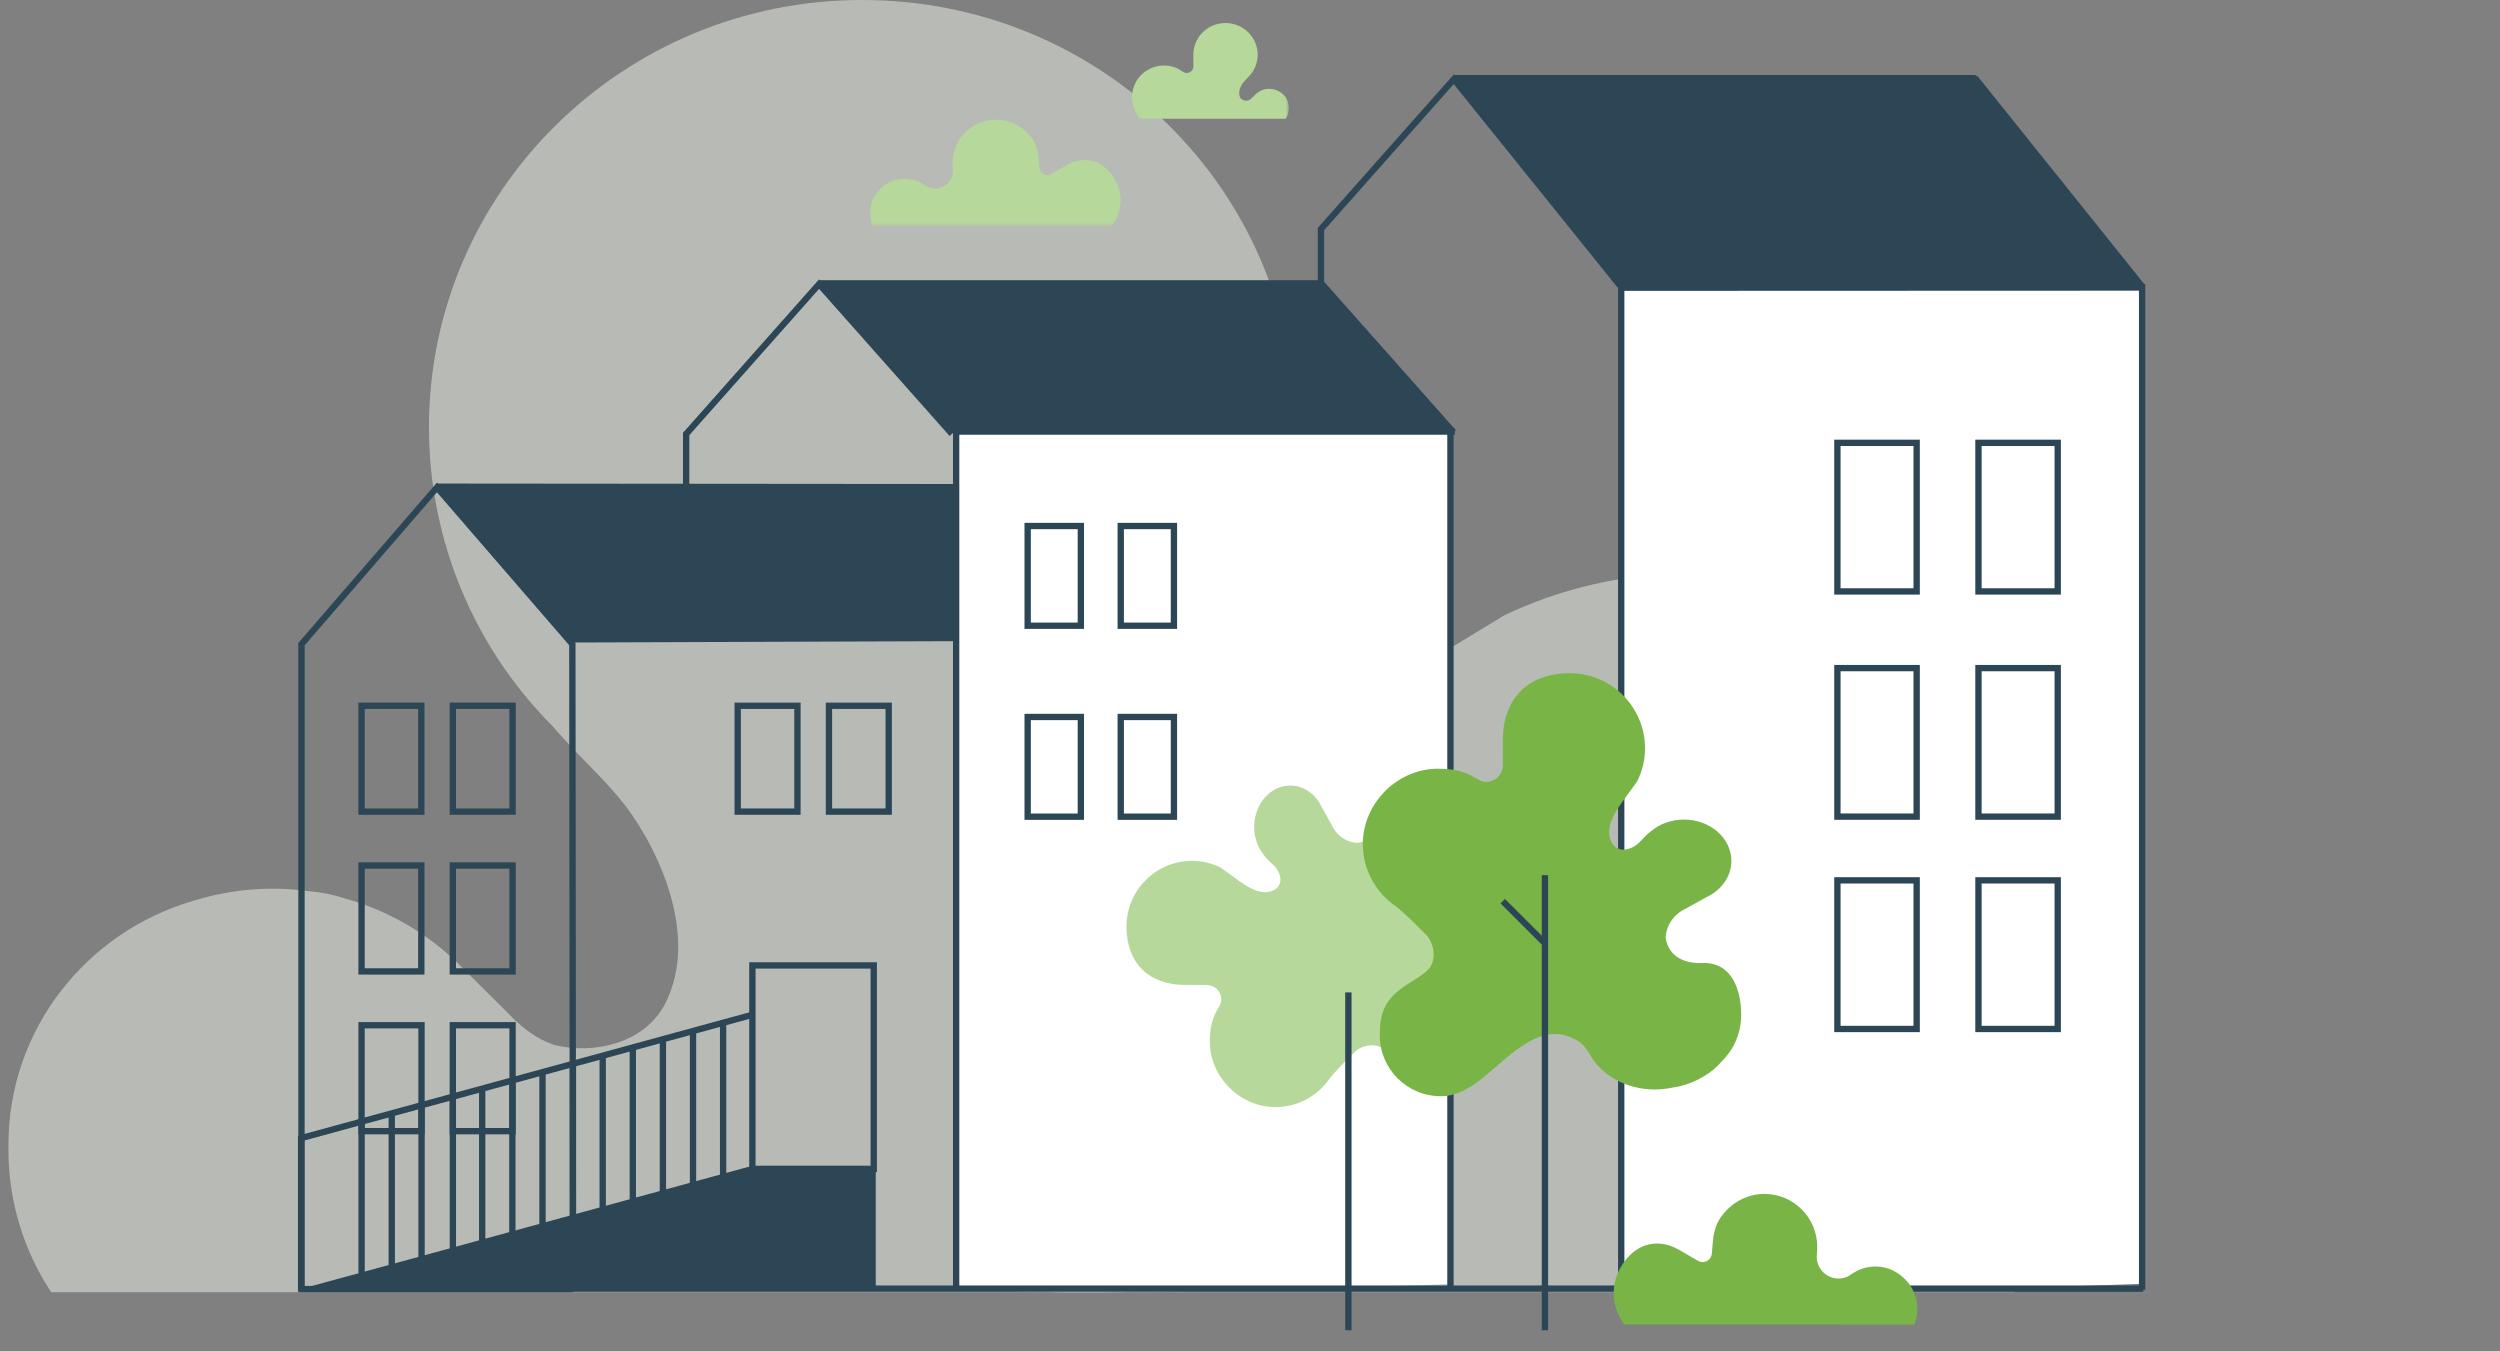
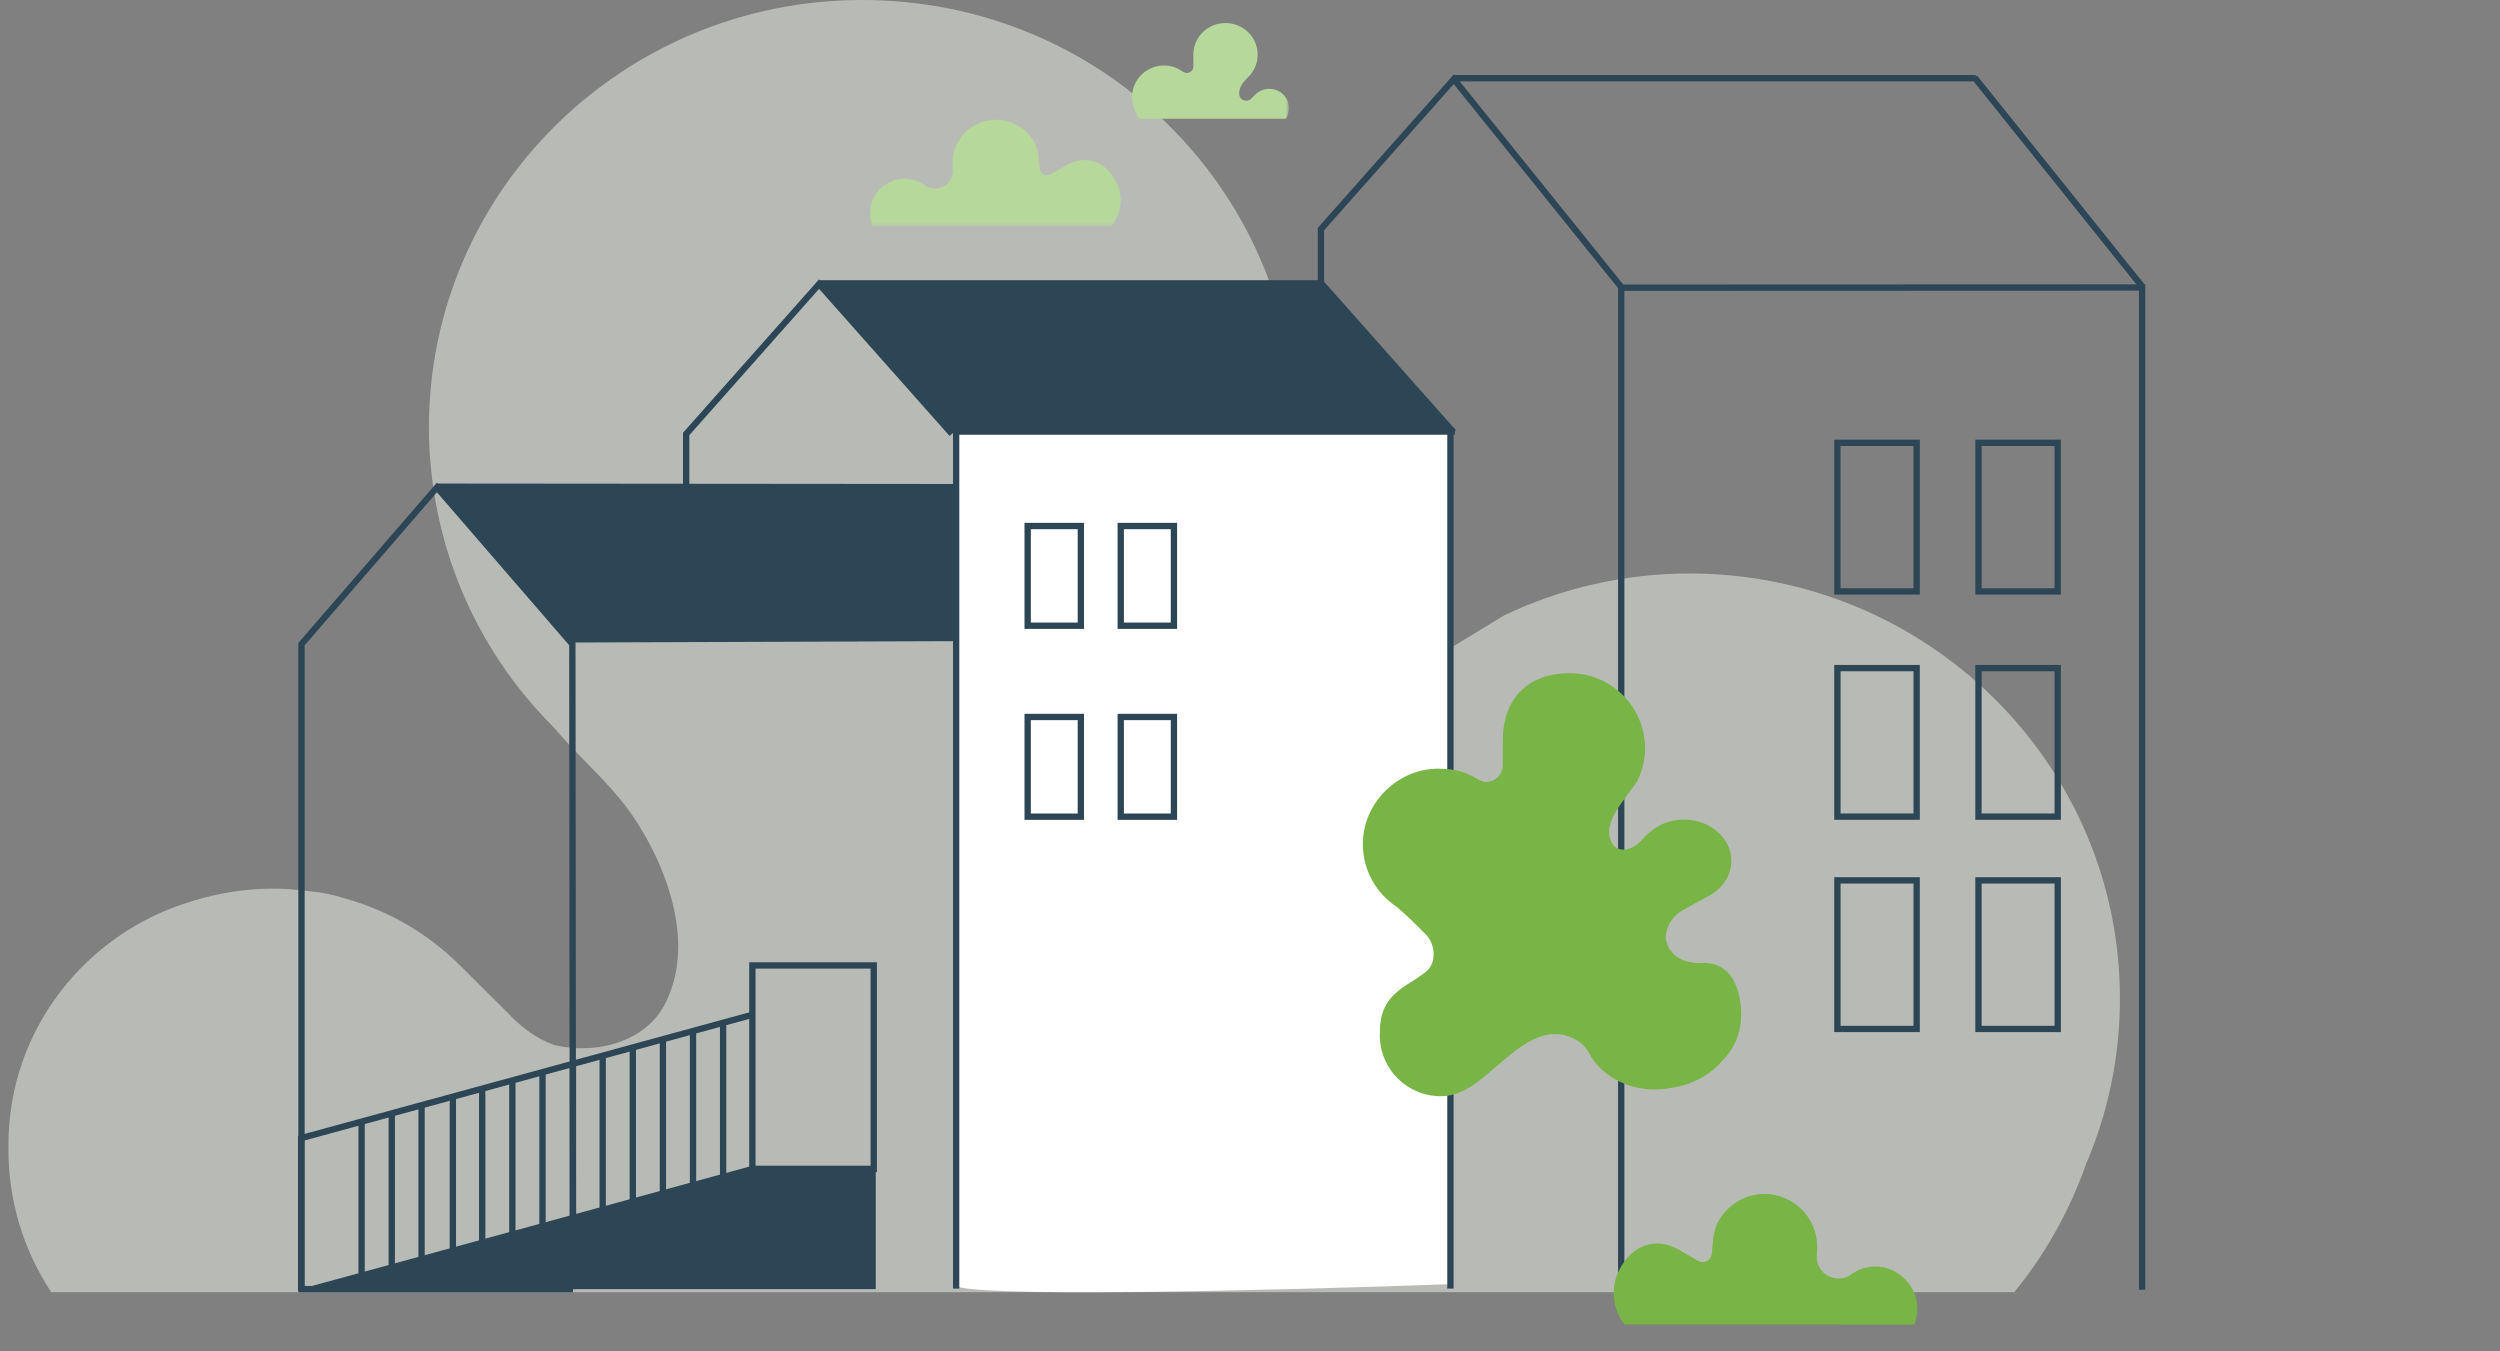
<svg xmlns="http://www.w3.org/2000/svg" width="592" height="320" viewBox="0 0 592 320" fill="none">
  <rect x="0" y="0" width="592" height="320" fill="#808080" stroke="none" />
  <path d="M476.977 306H12.142C5.515 296.01 1.985 284.275 2 272.276V271.045C2 243.723 20.483 220.691 45.742 213.318C51.871 211.413 58.249 210.439 64.665 210.428C67.591 210.428 70.394 210.676 73.197 211.038C76.095 211.275 78.955 211.855 81.718 212.765C91.905 215.594 101.204 220.984 108.734 228.425L120.249 239.85C124.909 244.886 129.142 246.783 131.505 247.528C141.276 249.741 152.667 246.783 157.395 237.886C166.49 220.499 154.097 197.772 146.69 189.055C141.524 182.846 138.045 180.204 130.762 171.86C112.089 153.119 101.592 127.713 101.575 101.217C101.575 45.33 147.501 0 204.143 0C260.774 0 306.138 44.834 306.701 100.303L306.453 138.746C306.453 150.296 315.908 159.633 327.615 159.633C330.927 159.604 334.187 158.804 337.138 157.296C337.138 157.296 337.386 157.183 337.442 157.115C337.948 156.867 338.444 156.494 338.883 156.257L356.24 145.69C369.917 139.191 384.86 135.813 399.994 135.799C456.321 135.799 502 180.881 502 236.463C502 250.35 499.141 263.616 493.974 275.652C490.11 286.682 484.358 296.952 476.977 306Z" fill="#F0F7EA" fill-opacity="0.5" />
-   <path d="M507.006 304V68H384.006C384.339 145 384.806 300 384.006 304C383.206 308 465.672 305.667 507.006 304Z" fill="white" />
  <path d="M343 304.109V102H226.005C226.323 167.942 226.766 300.683 226.005 304.109C225.245 307.534 303.685 305.536 343 304.109Z" fill="white" />
  <path d="M255.945 124.559H243.352V148.172H255.945V124.559ZM277.986 124.559H265.392V148.172H277.986V124.559ZM255.945 169.778H243.352V193.392H255.945V169.778ZM277.986 169.778H265.392V193.392H277.986V169.778Z" stroke="#2C4656" stroke-width="1.5" />
  <mask id="mask0_8827_32348" style="mask-type:luminance" maskUnits="userSpaceOnUse" x="205" y="5" width="101" height="49">
    <path d="M205.719 5H305.21V53.492H205.719V5Z" fill="white" />
  </mask>
  <g mask="url(#mask0_8827_32348)">
    <path d="M264.187 42.821C261.669 38.171 257.135 36.572 252.628 39.092L248.731 41.312C248.497 41.417 248.245 41.471 247.975 41.471C247.526 41.473 247.093 41.308 246.759 41.008C246.425 40.708 246.214 40.295 246.168 39.849C246.168 39.849 245.939 37.021 245.861 36.536C245.659 35.475 245.333 34.301 244.802 33.436C242.963 30.436 239.689 28.364 235.884 28.364C230.185 28.364 225.564 32.932 225.564 38.566L225.664 40.514C225.623 42.799 223.739 44.639 221.415 44.639C220.443 44.641 219.5 44.311 218.742 43.705C218.463 43.562 218.192 43.405 217.93 43.233C216.77 42.632 215.482 42.321 214.175 42.327C212.869 42.332 211.583 42.654 210.429 43.265C209.92 43.537 209.452 43.859 209.026 44.212C207.178 45.69 206 47.942 206 50.475C206 51.546 206.216 52.561 206.596 53.494H221.703C221.703 53.494 221.708 53.485 221.708 53.48H263.242C265.59 50.521 266.103 46.352 264.187 42.821ZM269.933 28.115H304.458C304.95 27.375 305.213 26.506 305.212 25.618V25.526C305.212 23.503 303.839 21.798 301.963 21.252C301.507 21.111 301.034 21.038 300.557 21.038C300.34 21.038 300.132 21.056 299.923 21.083C299.708 21.1 299.496 21.143 299.291 21.211C298.534 21.42 297.843 21.819 297.284 22.37L296.429 23.216C296.083 23.589 295.768 23.73 295.593 23.785C294.867 23.949 294.021 23.73 293.67 23.071C292.994 21.783 293.915 20.1 294.465 19.455C294.849 18.995 295.107 18.799 295.648 18.182C297.035 16.794 297.814 14.912 297.816 12.95C297.816 8.812 294.405 5.455 290.197 5.455C285.991 5.455 282.622 8.775 282.58 12.883L282.599 15.729C282.599 16.585 281.896 17.276 281.027 17.276C280.781 17.274 280.539 17.215 280.319 17.103C280.319 17.103 280.301 17.095 280.297 17.09C280.259 17.071 280.222 17.044 280.19 17.026L278.901 16.244C277.885 15.762 276.775 15.512 275.651 15.511C271.467 15.511 268.074 18.85 268.074 22.966C268.074 23.994 268.287 24.976 268.671 25.868C268.958 26.684 269.385 27.445 269.933 28.115Z" fill="#B7D89B" />
  </g>
  <path d="M135.679 305.262H71.391V152.539L103.461 115.426L135.532 152.511L135.677 305.262H135.679Z" stroke="#2C4656" stroke-width="1.5" />
-   <path d="M507.532 305.145H130.467M99.813 242.778H85.617V267.867H99.814L99.813 242.778ZM121.377 242.778H107.229V267.858H121.377V242.778ZM99.766 204.951H85.617V230.03H99.767L99.766 204.951ZM121.376 204.951H107.229V230.03H121.376V204.951ZM99.766 167.121H85.617V192.2H99.767L99.766 167.121ZM121.376 167.121H107.229V192.2H121.376V167.121ZM188.833 167.121H174.686V192.2H188.833V167.121ZM210.445 167.121H196.296V192.2H210.445V167.121Z" stroke="#2C4656" stroke-width="1.5" />
  <path d="M225.776 115.428L103.711 115.363L135.097 152.15L225.776 151.827V115.428Z" fill="#2C4656" />
  <path d="M225.422 102.737L193.955 67.275L162.484 102.766V115.343M383.831 67.87L344.269 18.75L312.802 54.241V67.285M507.347 67.95L467.596 18.377M312.736 66.921L344.202 102.384M193.955 67.105H312.933M344.344 18.518H467.874M453.863 158.202H435.096V193.386H453.863V158.202ZM487.268 158.202H468.501V193.386H487.268V158.202ZM453.863 208.474H435.096V243.658H453.863V208.474ZM487.268 208.474H468.501V243.658H487.268V208.474ZM453.863 104.86H435.096V140.044H453.863V104.86ZM487.268 104.86H468.501V140.044H487.268V104.86Z" stroke="#2C4656" stroke-width="1.5" />
-   <path d="M467.573 18.644L344.273 18.639L383.835 67.867H506.852L467.573 18.644Z" fill="#2C4656" />
  <path d="M312.5 67L194.5 67.5L225 102H344L312.5 67Z" fill="#2C4656" />
  <path d="M507.251 305.402V68.082L383.904 68.13V304.729M178.164 276.827H206.904V228.608H178.164V276.756" stroke="#2C4656" stroke-width="1.5" />
  <path d="M178.142 276.059L71.109 305.266H207.378V276.059H178.142Z" fill="#2C4656" />
  <path d="M178.134 240.306L71.305 269.513V305.636M114.187 293.913V257.79M121.326 292.058V255.936M128.464 290.083V253.96M135.676 288.351V252.228M142.72 286.143V250.025M149.849 284.289V248.171M156.976 282.435V246.317M164.105 280.582V244.459M171.233 278.954V242.392M107.239 259.512V295.819M99.823 261.404V297.711M92.77 263.645V299.952M85.626 265.182V301.489M103.459 115.252L225.788 115.36M226.415 101.982V305.146M343.464 101.982V305.146M225.788 102.191H344.509" stroke="#2C4656" stroke-width="1.5" />
  <path d="M383.539 300.519C386.588 294.795 392.081 292.826 397.541 295.928L402.262 298.661V298.65C402.545 298.778 402.851 298.857 403.179 298.857C403.723 298.858 404.248 298.654 404.653 298.285C405.057 297.916 405.312 297.408 405.367 296.859V296.798C405.367 296.798 405.644 293.378 405.739 292.781C405.983 291.476 406.377 290.031 407.022 288.965C409.249 285.272 413.215 282.723 417.825 282.723C424.729 282.723 430.327 288.346 430.327 295.281L430.205 297.679C430.255 300.491 432.537 302.756 435.354 302.756C436.531 302.758 437.673 302.353 438.591 301.607C438.929 301.431 439.257 301.237 439.575 301.027C440.979 300.287 442.54 299.904 444.123 299.91C445.705 299.917 447.263 300.313 448.661 301.065C449.265 301.395 449.834 301.786 450.361 302.232C452.599 304.05 454.027 306.823 454.027 309.941C454.027 311.258 453.765 312.508 453.305 313.657H435.004C435.004 313.657 434.998 313.646 434.998 313.641H384.684C381.839 309.997 381.229 304.865 383.55 300.519H383.539Z" fill="#78B546" />
-   <path d="M321.608 199.575C321.608 199.575 317.43 199.845 315.25 195.189L312.321 189.882C310.763 187.533 308.304 186.012 305.532 186.012C300.817 186.012 296.993 190.398 296.993 195.806C296.993 198.443 297.906 200.834 299.385 202.595C300.111 203.631 300.885 204.138 301.789 205.101C303.453 206.867 304.019 209.77 301.447 210.877C298.721 212.047 295.822 210.306 293.563 208.71L289.121 205.482C287.055 204.467 284.761 203.846 282.307 203.846C273.717 203.846 266.75 210.809 266.75 219.403C266.75 227.997 271.989 233.231 280.579 233.231L285.759 233.245C286.674 233.245 287.552 233.609 288.199 234.256C288.847 234.903 289.21 235.781 289.211 236.696C289.211 237.482 288.835 238.128 288.458 238.754C286.946 241.268 286.502 243.52 286.485 246.6C286.443 254.83 293.448 262.157 302.042 262.157C307.446 262.157 312.203 259.394 314.992 255.211C315.326 254.814 315.664 254.421 315.998 254.044C317.481 252.392 319.073 250.766 320.742 249.131C322.614 247.297 326.239 246.841 328.141 248.801C329.108 249.802 330.494 252.106 331.153 253.132C334.169 257.843 337.233 258.654 341.564 258.654C348.514 258.654 354.145 253.022 354.145 246.072C354.145 242.21 351.932 239.235 349.633 236.494C345.218 231.221 338.952 225.331 342.206 218.664C342.687 217.683 343.211 216.652 345.23 215.411C349.659 213.121 352.752 207.906 352.752 201.836C352.752 200.597 352.616 199.398 352.371 198.244C352.293 197.674 352.188 197.109 352.054 196.55C351.632 194.8 350.96 193.211 350.119 191.851C349.278 190.358 348.176 189.027 346.866 187.922C345.63 186.678 344.16 185.691 342.541 185.018C340.922 184.345 339.185 183.999 337.432 184.001C337.432 184.001 326.129 183.498 326.632 192.291C326.632 192.291 327.135 198.569 321.608 199.575Z" fill="#B7D89B" />
  <path d="M394.44 222.288C394.44 222.288 394.131 217.497 399.468 214.999L405.552 211.645C408.243 209.857 409.988 207.04 409.988 203.862C409.988 198.459 404.96 194.073 398.762 194.073C395.736 194.073 392.999 195.121 390.979 196.815C389.792 197.648 389.209 198.53 388.111 199.57C386.087 201.475 382.762 202.125 381.49 199.177C380.146 196.05 382.14 192.733 383.974 190.139L387.675 185.052C388.837 182.682 389.547 180.058 389.547 177.24C389.547 167.391 381.562 159.41 371.717 159.41C361.872 159.41 355.869 165.414 355.869 175.263L355.856 181.199C355.856 182.248 355.439 183.253 354.698 183.995C353.956 184.737 352.95 185.153 351.902 185.153C351.002 185.153 350.262 184.723 349.544 184.291C346.659 182.559 344.081 182.048 340.553 182.032C331.119 181.985 322.719 190.017 322.719 199.861C322.719 206.055 325.887 211.509 330.683 214.704C331.135 215.089 331.592 215.472 332.018 215.857C333.911 217.556 335.775 219.385 337.65 221.295C339.754 223.441 340.274 227.599 338.026 229.775C336.877 230.886 334.236 232.47 333.062 233.226C327.662 236.687 326.733 240.198 326.733 245.163C326.733 253.127 333.189 259.582 341.153 259.582C345.581 259.582 348.986 257.043 352.134 254.411C358.176 249.354 364.932 242.171 372.571 245.898C373.694 246.447 374.873 247.051 376.301 249.366C378.925 254.441 384.904 257.985 391.862 257.985C393.282 257.985 394.66 257.829 395.978 257.551C396.63 257.462 397.277 257.339 397.917 257.183C399.818 256.732 401.636 255.983 403.304 254.965C405.017 254.001 406.542 252.738 407.808 251.234C409.234 249.819 410.366 248.134 411.138 246.278C411.909 244.422 412.305 242.432 412.303 240.422C412.303 240.422 412.878 227.467 402.801 228.043C402.801 228.043 395.606 228.617 394.452 222.284L394.44 222.288Z" fill="#78B546" />
-   <path d="M355.836 213.389L365.744 223.298M319.297 235.002V315M365.84 207.234V315" stroke="#2C4656" stroke-width="1.5" />
</svg>